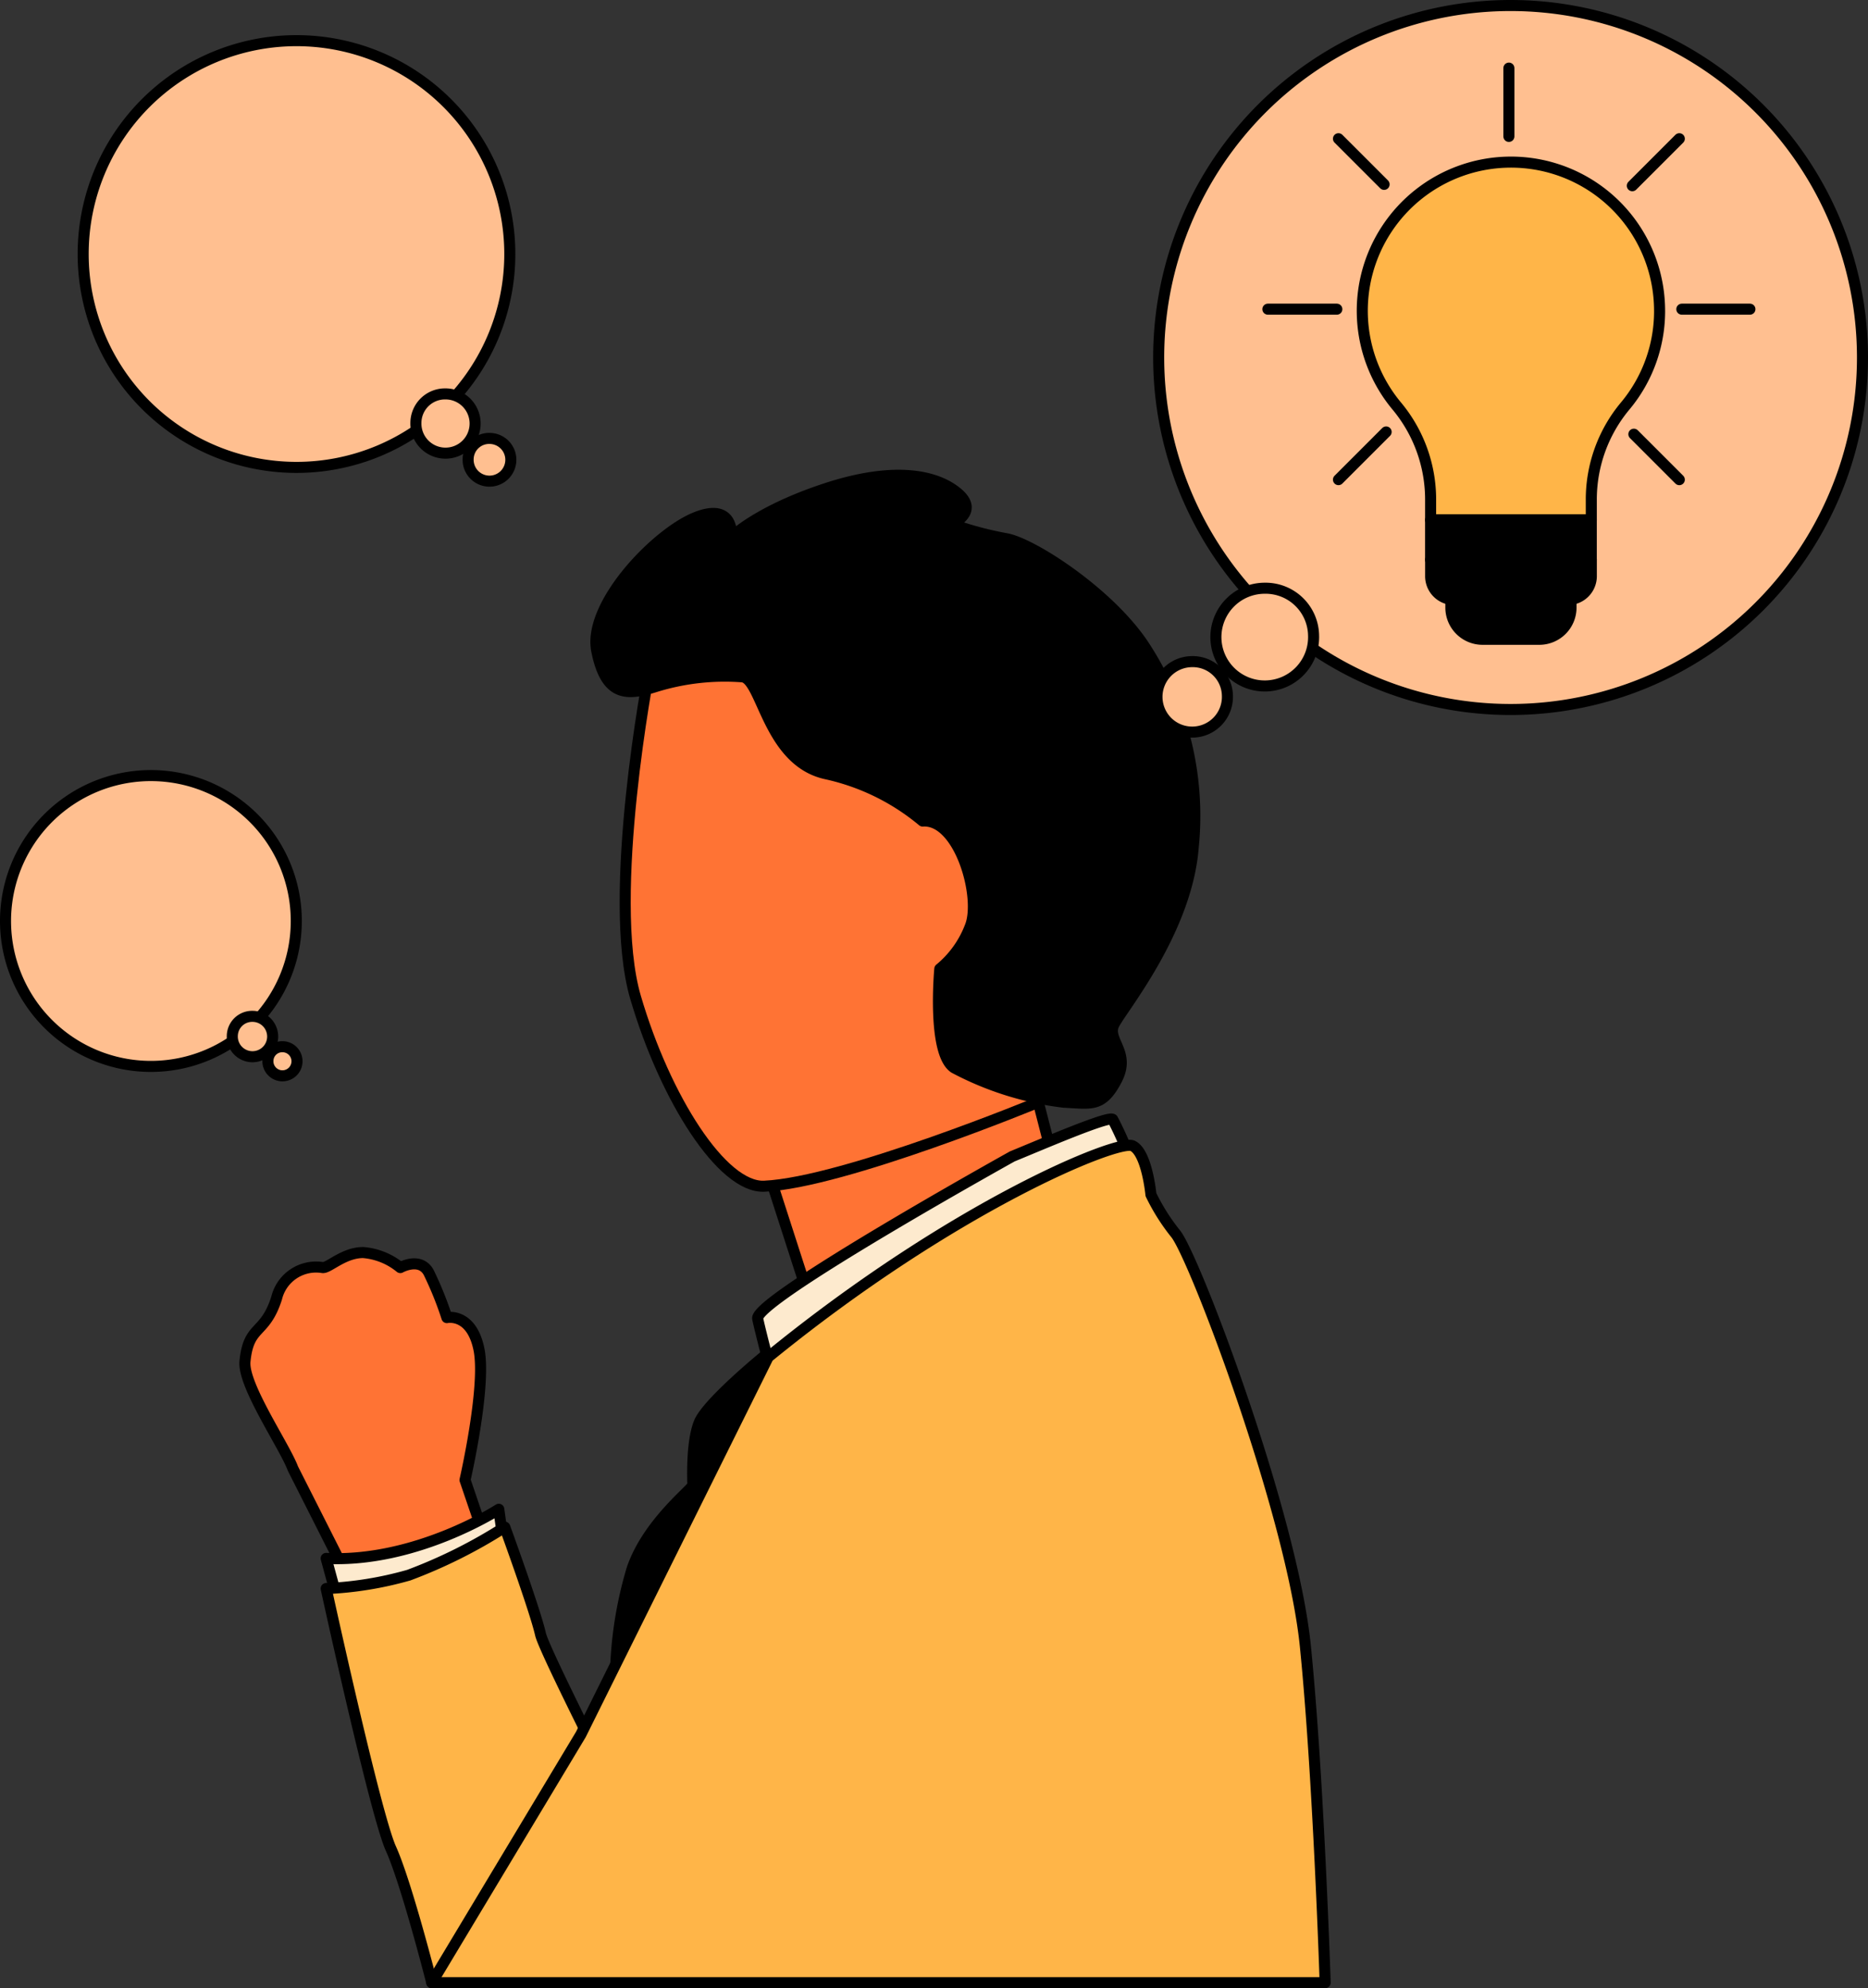
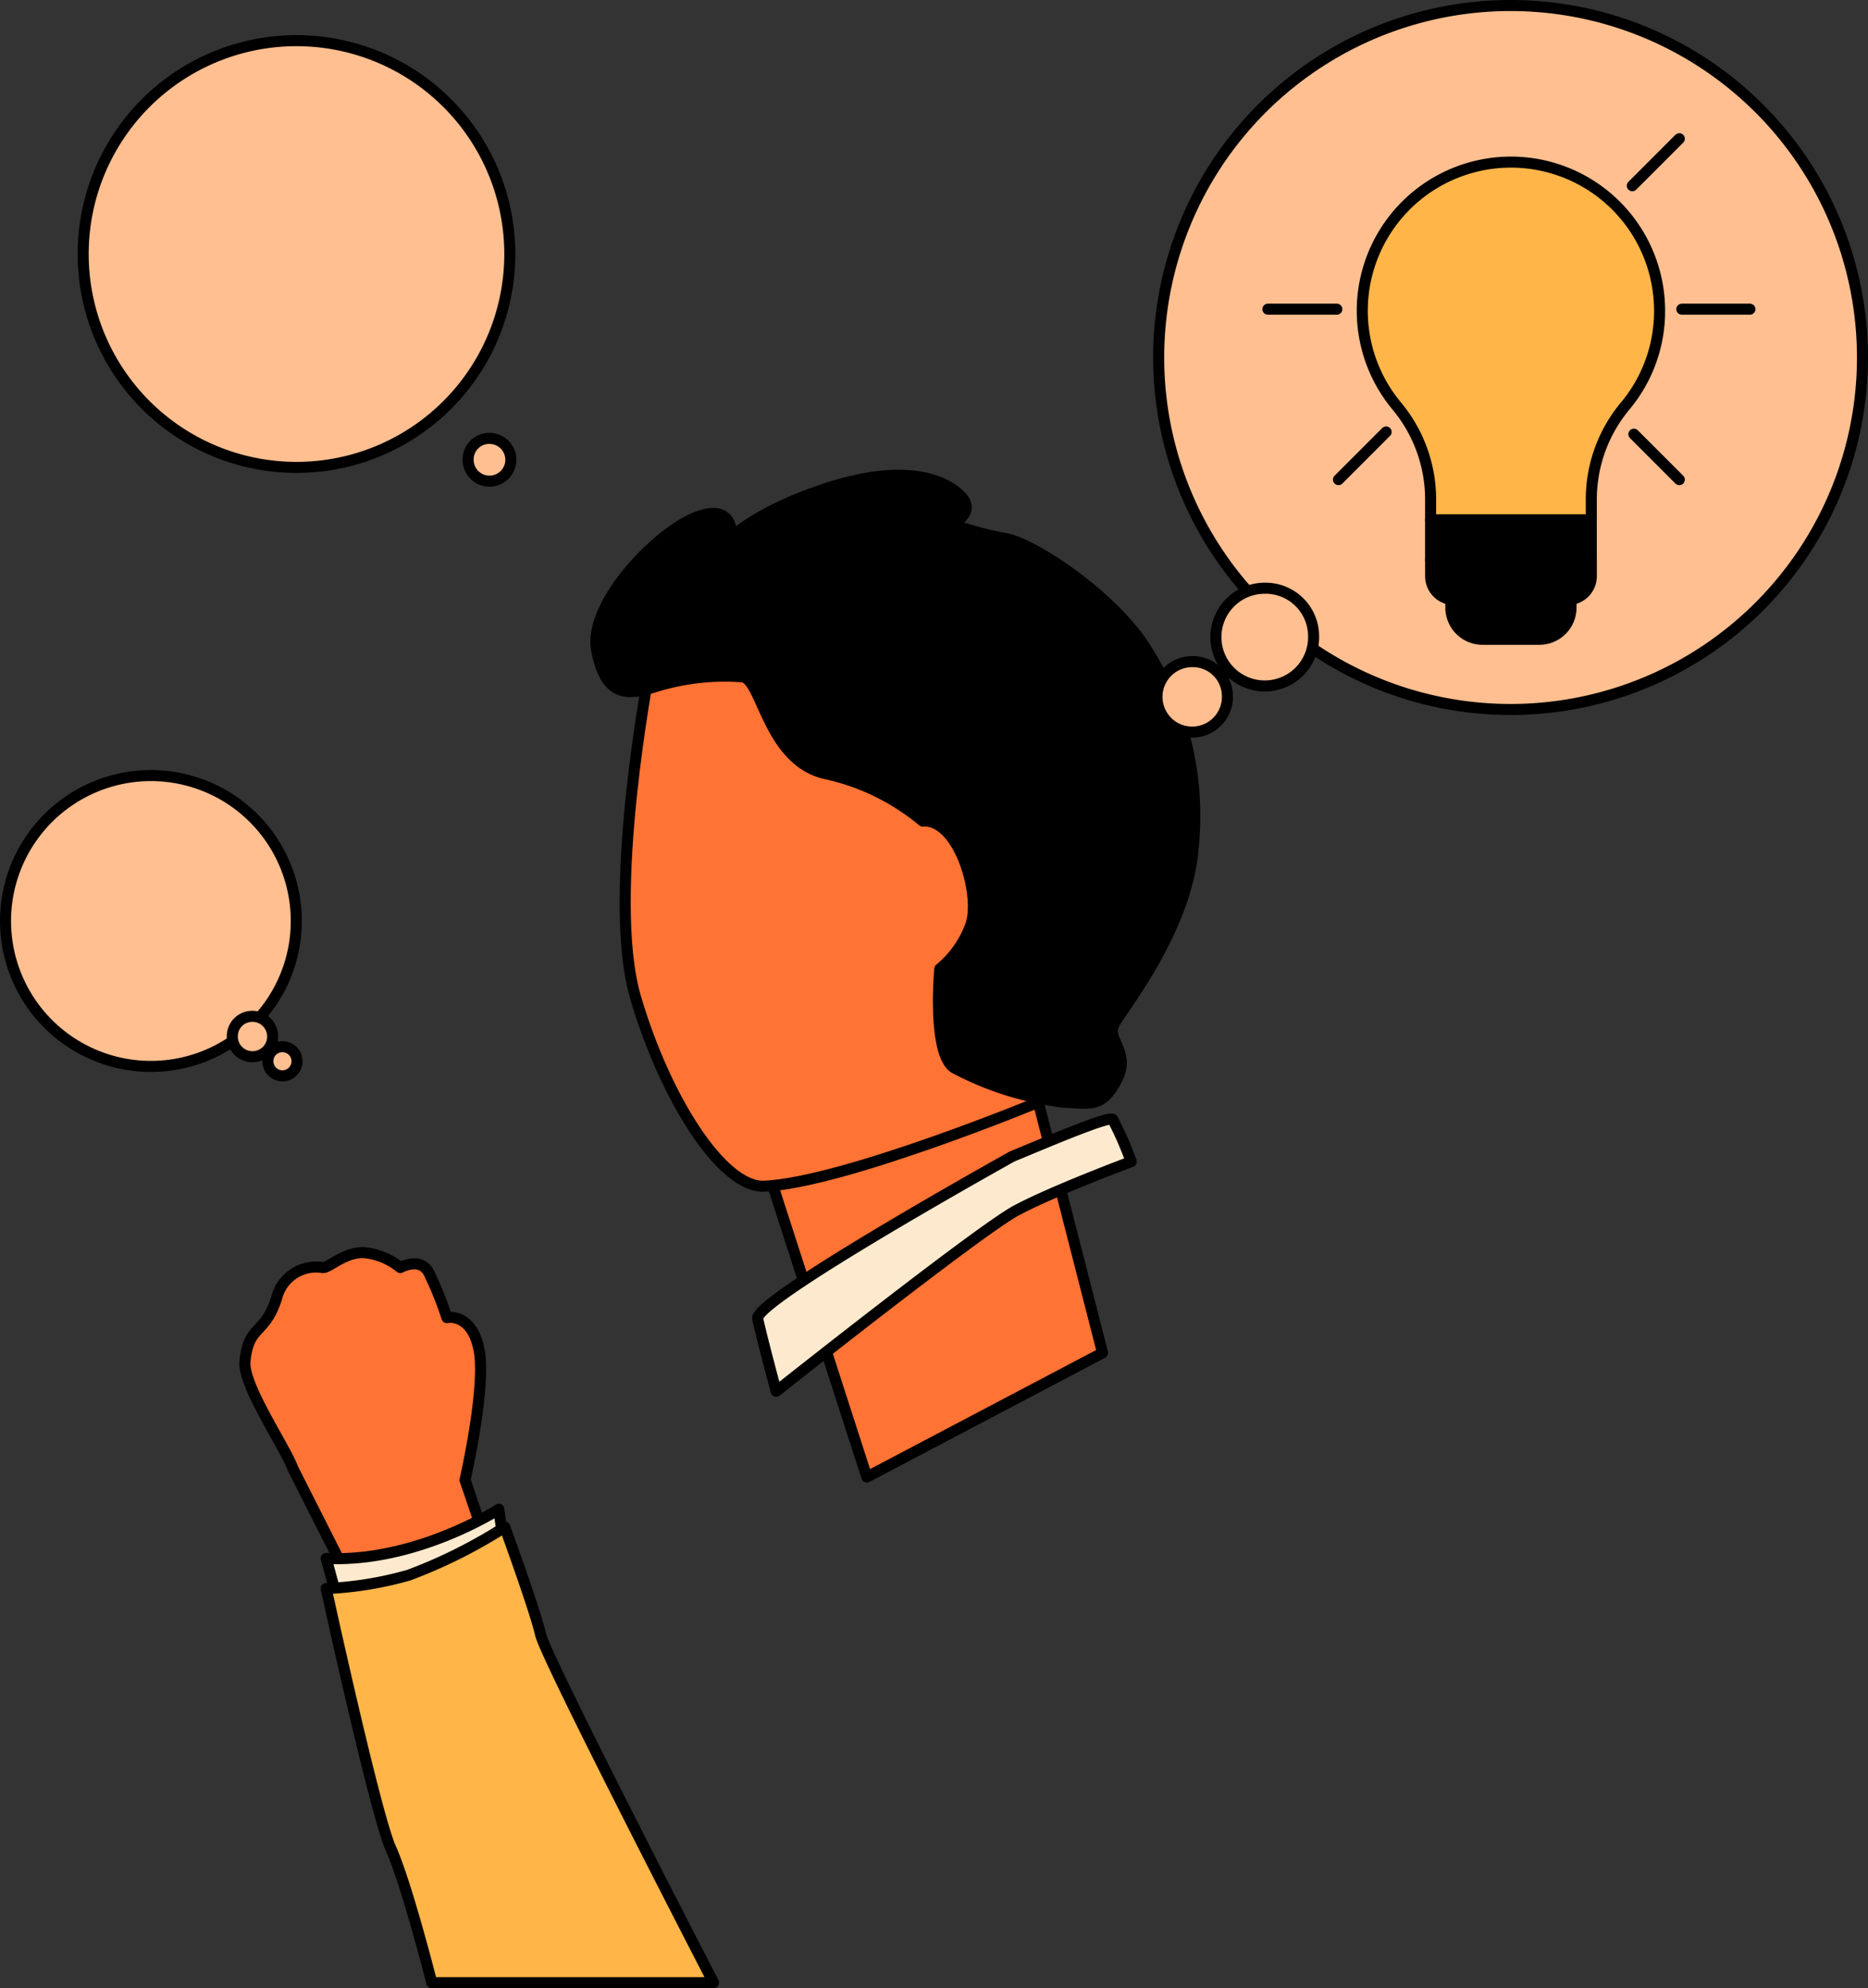
<svg xmlns="http://www.w3.org/2000/svg" width="169.155" height="180" viewBox="0 0 169.155 180">
  <rect x="0" y="0" width="169.155" height="180" fill="#333333" stroke="none" />
  <g id="Group_16178" data-name="Group 16178" transform="translate(-227.367 4077.14)">
    <path id="Path_36549" data-name="Path 36549" d="M797.592,309.867l6.478,25.27-21.348,11.241-8.706-26.991,23.575-9.52Z" transform="translate(-476.862 -4289.796)" fill="#ff7334" stroke="#000" stroke-linecap="round" stroke-linejoin="round" stroke-width="1" />
    <path id="Path_36550" data-name="Path 36550" d="M1276.108,223.41s-3.943,20.437-1.263,29.591,7.855,17.284,11.653,17.115c7.2-.322,24.905-7.637,24.905-7.637l-6.1-30.926-7.3-10.95-12.634.281Z" transform="translate(-989.932 -4239.863)" fill="#ff7334" stroke="#000" stroke-linecap="round" stroke-linejoin="round" stroke-width="1" />
    <path id="Path_36548" data-name="Path 36548" d="M890.075,547.133l21.5-1.432c2.167.1,8.719-1.243,10.625-.207,2.97,1.614,1.461,2.551,4.148,4.871a3.673,3.673,0,0,1,.922,4.921c-.266.471.508,2.284-.178,3.9a6.076,6.076,0,0,1-2.568,2.568s.224,2.028-1.408,2.191a31.25,31.25,0,0,1-4.407-.078s-.429,2.237-3.792,1.544-10.374-5.777-10.374-5.777l-24.426-1.8,4.538-10.211Z" transform="matrix(-0.391, -0.921, 0.921, -0.391, 107.73, -2891.249)" fill="#ff7334" stroke="#000" stroke-linecap="round" stroke-linejoin="round" stroke-width="1" />
    <path id="Path_36527" data-name="Path 36527" d="M132.68,312.4l.906,3.336s2.152.505,6.457-1.011a46.427,46.427,0,0,0,8.608-4.346l-.34-2.426s-7.476,4.852-15.631,4.448" transform="translate(124.223 -4248.453)" fill="#fdeace" stroke="#000" stroke-linecap="round" stroke-linejoin="round" stroke-width="1" />
    <path id="Path_36528" data-name="Path 36528" d="M145.014,311.567a45.729,45.729,0,0,1-8.693,4.346,32.117,32.117,0,0,1-7.48,1.213s4.448,20.418,5.863,23.551,3.7,12.131,3.7,12.131h25.515s-15.162-29.314-15.667-31.538-3.235-9.7-3.235-9.7" transform="translate(128.062 -4250.449)" fill="#ffb548" stroke="#000" stroke-linecap="round" stroke-linejoin="round" stroke-width="1" />
    <path id="Path_36530" data-name="Path 36530" d="M210.464,130.122c3.346-.239,5.378,6.931,4.3,9.56a9.2,9.2,0,0,1-2.749,3.825s-.717,7.649,1.315,8.963a28.311,28.311,0,0,0,9.919,3.107c2.509.12,3.466.478,4.78-2.032s-.956-3.585-.239-5.019,6.573-8.485,7.171-16.014a28.1,28.1,0,0,0-4.542-18.4c-3.226-4.78-10.158-9.2-12.429-9.56a31.45,31.45,0,0,1-4.9-1.315s2.51-1.076.6-2.749-5.736-2.509-11.951-.478-8.6,4.422-8.6,4.422.359-3.227-3.227-1.793-9.8,7.888-8.963,12.07,2.748,4.064,5.378,3.227a21.182,21.182,0,0,1,7.827-.87c1.793.239,2.3,7.646,7.589,8.782A20.434,20.434,0,0,1,210.464,130.122Z" transform="translate(100.455 -4132.929)" stroke="#000" stroke-linecap="round" stroke-linejoin="round" stroke-width="1" />
-     <path id="Path_36531" data-name="Path 36531" d="M201.044,276.615s-5.336,4.335-6.086,6.169-.584,5.336-.584,5.669-4.085,3.418-5.5,7.586a35.8,35.8,0,0,0-1.5,9.337l9.254-16.841,5.252-10.671Z" transform="translate(95.731 -4231.142)" stroke="#000" stroke-linecap="round" stroke-linejoin="round" stroke-width="1" />
    <path id="Path_36532" data-name="Path 36532" d="M239.2,232.4s-23.423,13.026-23.065,14.7,1.673,6.573,1.673,6.573,18.4-14.58,21.751-16.373,10.4-4.422,10.4-4.422a31.2,31.2,0,0,0-1.673-3.824c-.359-.359-6.453,2.27-9.083,3.346" transform="translate(79.844 -4204.852)" fill="#fdeace" stroke="#000" stroke-linecap="round" stroke-linejoin="round" stroke-width="1" />
-     <path id="Path_36533" data-name="Path 36533" d="M180.658,253.514,163.7,287.67l-13.5,22.467H231.1s-.6-18.643-1.793-30.474-9.919-34.9-11.712-37.287a18.493,18.493,0,0,1-2.271-3.585s-.359-3.824-1.673-4.422-16.147,5.4-33,19.145" transform="translate(116.265 -4207.778)" fill="#ffb548" stroke="#000" stroke-linecap="round" stroke-linejoin="round" stroke-width="1" />
    <path id="Path_36534" data-name="Path 36534" d="M360.988,35.681A31.866,31.866,0,1,1,329.122,3.815a31.866,31.866,0,0,1,31.866,31.866" transform="translate(35.034 -4080.455)" fill="#ffbf90" stroke="#000" stroke-linecap="round" stroke-linejoin="round" stroke-width="1" />
    <path id="Path_36535" data-name="Path 36535" d="M317.68,125.938a4.424,4.424,0,1,1-4.422-4.269,4.347,4.347,0,0,1,4.422,4.269" transform="translate(28.637 -4145.554)" fill="#ffbf90" stroke="#000" stroke-linecap="round" stroke-linejoin="round" stroke-width="1" />
    <path id="Path_36536" data-name="Path 36536" d="M303.292,139.6a3.19,3.19,0,1,1-3.188-3.079,3.135,3.135,0,0,1,3.188,3.079" transform="translate(35.222 -4153.761)" fill="#ffbf90" stroke="#000" stroke-linecap="round" stroke-linejoin="round" stroke-width="1" />
    <line id="Line_460" data-name="Line 460" x2="6.166" transform="translate(379.663 -4049.149)" fill="none" stroke="#000" stroke-linecap="round" stroke-linejoin="round" stroke-width="1" />
    <line id="Line_461" data-name="Line 461" x2="6.245" transform="translate(342.178 -4049.149)" fill="none" stroke="#000" stroke-linecap="round" stroke-linejoin="round" stroke-width="1" />
-     <line id="Line_462" data-name="Line 462" y1="6.183" transform="translate(364.003 -4070.974)" fill="none" stroke="#000" stroke-linecap="round" stroke-linejoin="round" stroke-width="1" />
    <line id="Line_463" data-name="Line 463" y1="4.256" x2="4.256" transform="translate(375.18 -4064.581)" fill="none" stroke="#000" stroke-linecap="round" stroke-linejoin="round" stroke-width="1" />
    <line id="Line_464" data-name="Line 464" y1="4.318" x2="4.318" transform="translate(348.57 -4038.034)" fill="none" stroke="#000" stroke-linecap="round" stroke-linejoin="round" stroke-width="1" />
-     <line id="Line_465" data-name="Line 465" x1="4.133" y1="4.133" transform="translate(348.57 -4064.581)" fill="none" stroke="#000" stroke-linecap="round" stroke-linejoin="round" stroke-width="1" />
    <line id="Line_466" data-name="Line 466" x1="4.116" y1="4.116" transform="translate(375.32 -4037.831)" fill="none" stroke="#000" stroke-linecap="round" stroke-linejoin="round" stroke-width="1" />
    <g id="Group_16178-2" data-name="Group 16178" transform="translate(350.729 -4062.453)">
      <path id="Path_36539" data-name="Path 36539" d="M365.6,48.462a13.461,13.461,0,1,0-23.8,8.611,13.221,13.221,0,0,1,3.066,8.47v1.844h14.551V65.542a13.2,13.2,0,0,1,3.06-8.461,13.4,13.4,0,0,0,3.124-8.619" transform="translate(-338.68 -35.002)" fill="#ffb548" stroke="#000" stroke-linecap="round" stroke-linejoin="round" stroke-width="1" />
      <rect id="Rectangle_6734" data-name="Rectangle 6734" width="14.551" height="3.599" transform="translate(6.184 32.389)" stroke="#000" stroke-linecap="round" stroke-linejoin="round" stroke-width="1" />
      <path id="Path_36540" data-name="Path 36540" d="M364.932,119.019H354.611A2.115,2.115,0,0,1,352.5,116.9V115.42h14.551V116.9a2.115,2.115,0,0,1-2.115,2.115" transform="translate(-346.312 -79.423)" stroke="#000" stroke-linecap="round" stroke-linejoin="round" stroke-width="1" />
      <path id="Path_36541" data-name="Path 36541" d="M364.608,127.051h-5.141a2.869,2.869,0,0,1-2.869-2.869v-.73h10.879v.73a2.869,2.869,0,0,1-2.869,2.869" transform="translate(-348.578 -83.86)" stroke="#000" stroke-linecap="round" stroke-linejoin="round" stroke-width="1" />
    </g>
    <path id="Path_36542" data-name="Path 36542" d="M297.256,16.98A13.165,13.165,0,1,0,310.422,3.815,13.165,13.165,0,0,0,297.256,16.98" transform="translate(-69.389 -4010.739)" fill="#ffbf90" stroke="#000" stroke-linecap="round" stroke-linejoin="round" stroke-width="1" />
    <path id="Path_36543" data-name="Path 36543" d="M308.837,123.433a1.828,1.828,0,1,0,1.827-1.764,1.8,1.8,0,0,0-1.827,1.764" transform="translate(-60.434 -4106.796)" fill="#ffbf90" stroke="#000" stroke-linecap="round" stroke-linejoin="round" stroke-width="1" />
    <path id="Path_36544" data-name="Path 36544" d="M296.915,137.8a1.318,1.318,0,1,0,1.317-1.272,1.3,1.3,0,0,0-1.317,1.272" transform="translate(-45.288 -4118.906)" fill="#ffbf90" stroke="#000" stroke-linecap="round" stroke-linejoin="round" stroke-width="1" />
    <path id="Path_36545" data-name="Path 36545" d="M297.256,23.132A19.317,19.317,0,1,0,316.573,3.815a19.317,19.317,0,0,0-19.317,19.317" transform="translate(-62.358 -4077.274)" fill="#ffbf90" stroke="#000" stroke-linecap="round" stroke-linejoin="round" stroke-width="1" />
-     <path id="Path_36546" data-name="Path 36546" d="M308.837,124.257a2.682,2.682,0,1,0,2.68-2.588,2.635,2.635,0,0,0-2.68,2.588" transform="translate(-43.808 -4163.147)" fill="#ffbf90" stroke="#000" stroke-linecap="round" stroke-linejoin="round" stroke-width="1" />
    <path id="Path_36547" data-name="Path 36547" d="M296.915,138.392a1.934,1.934,0,1,0,1.933-1.866,1.9,1.9,0,0,0-1.933,1.866" transform="translate(-27.156 -4173.974)" fill="#ffbf90" stroke="#000" stroke-linecap="round" stroke-linejoin="round" stroke-width="1" />
  </g>
</svg>